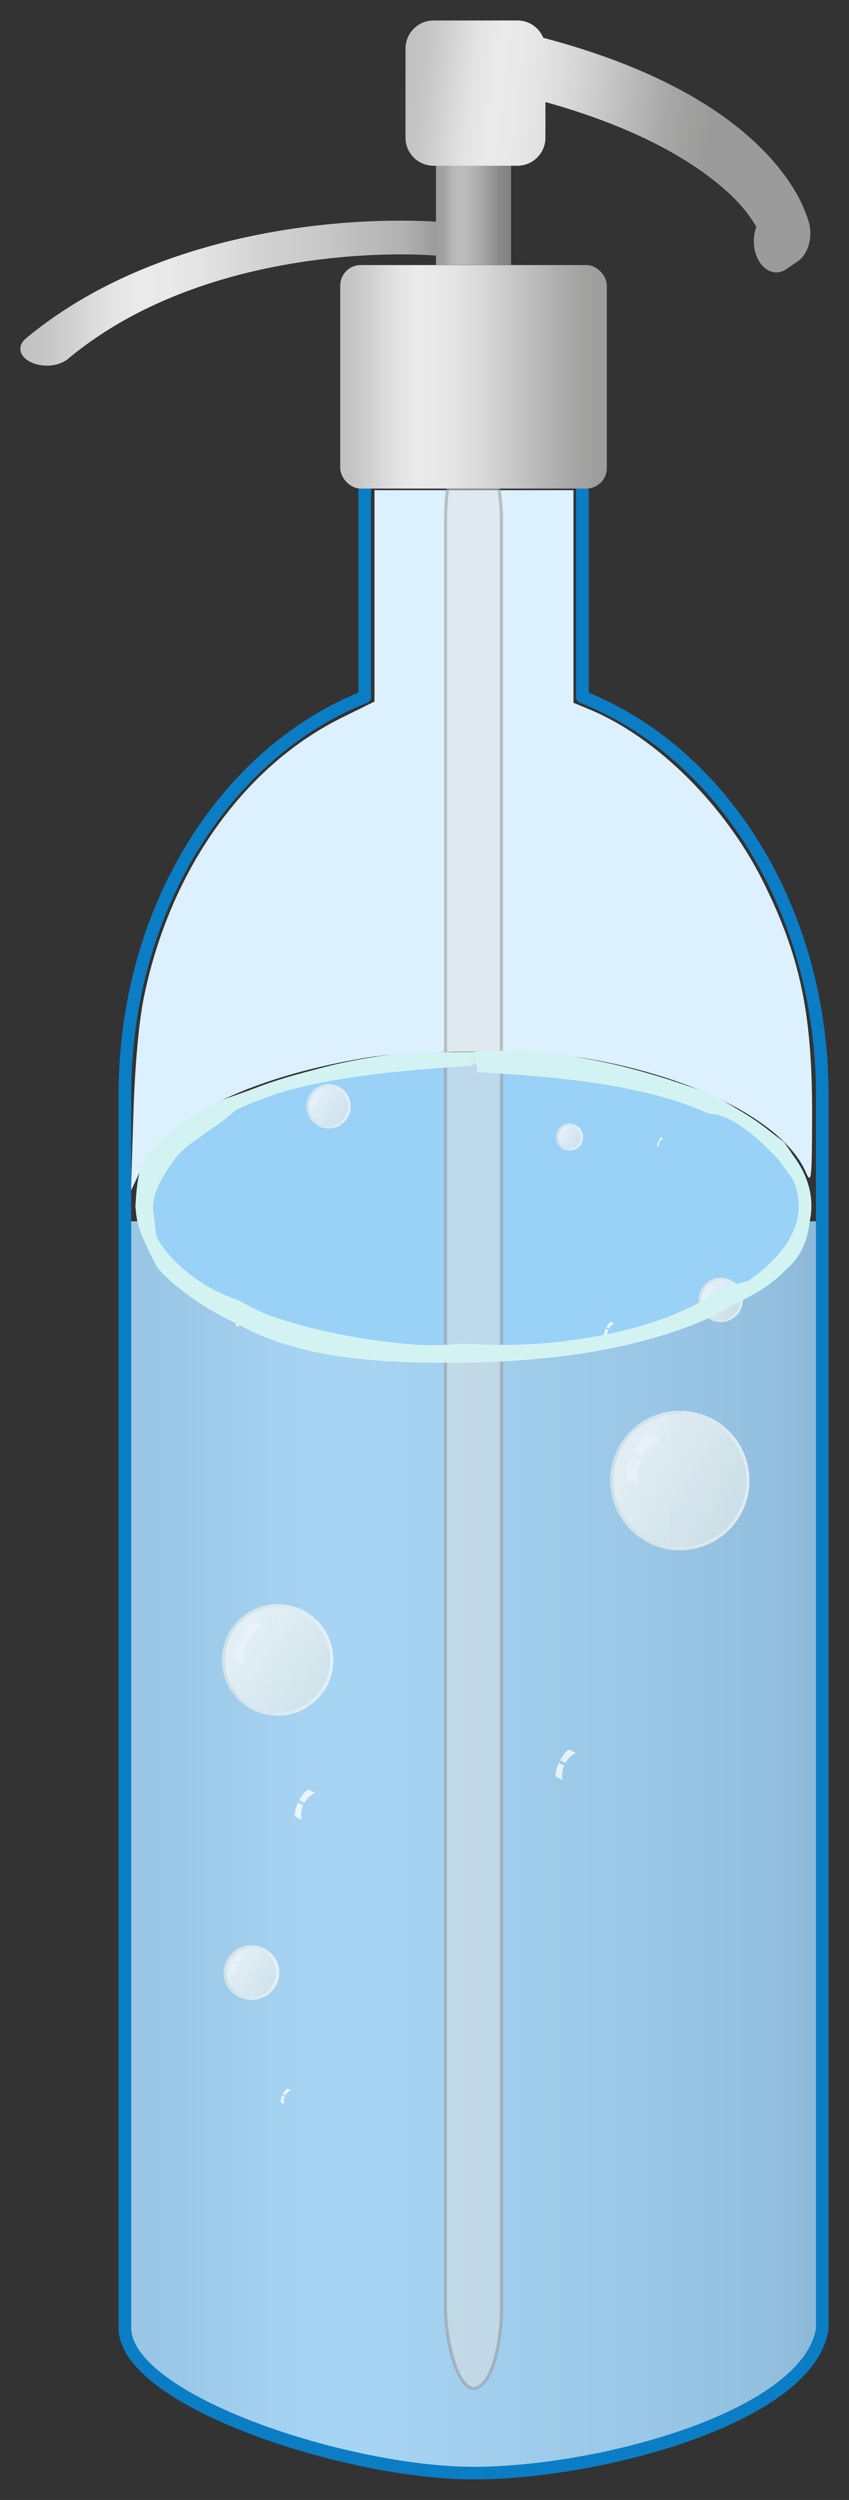
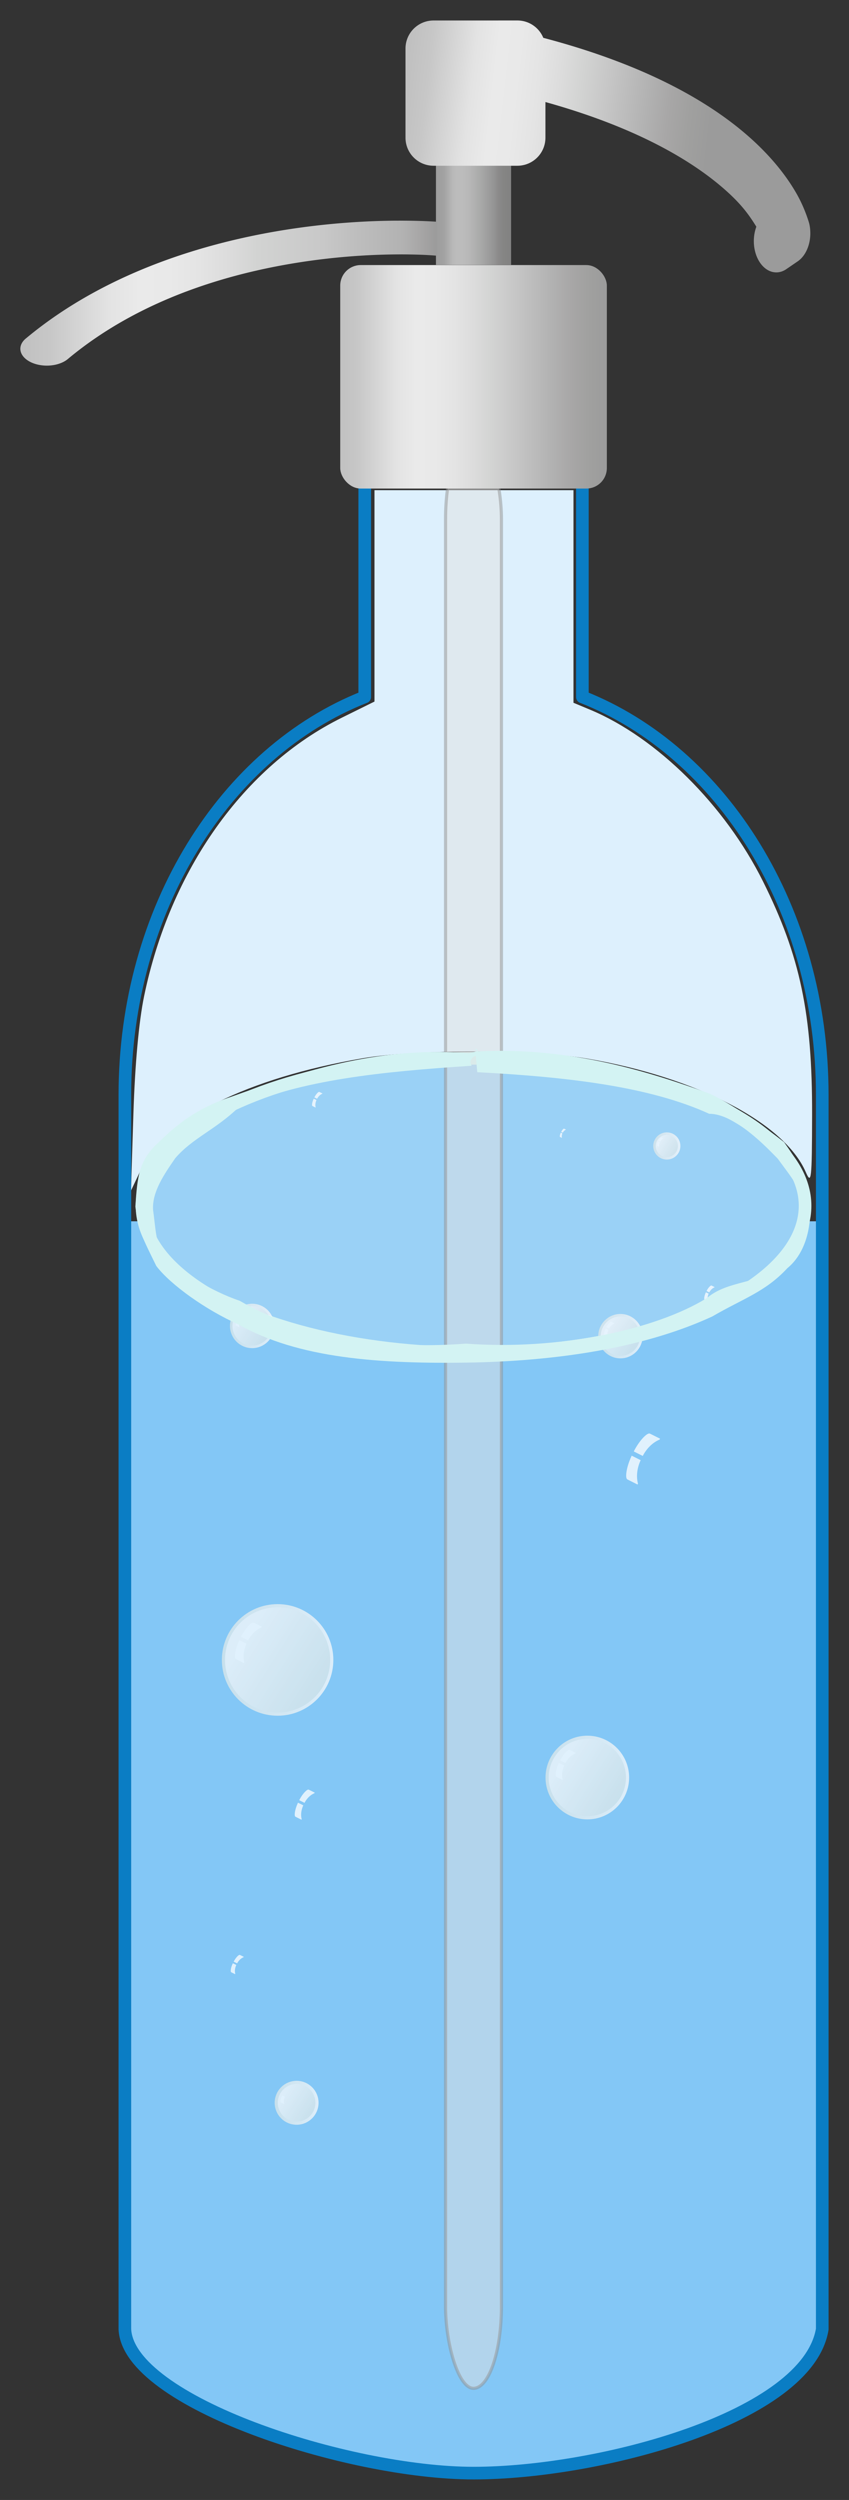
<svg xmlns="http://www.w3.org/2000/svg" xmlns:xlink="http://www.w3.org/1999/xlink" width="207.4" height="610" version="1.1" viewBox="0 0 54.876 161.4">
  <rect x="0" y="0" width="54.876" height="161.4" fill="#333333" stroke="none" />
  <defs>
    <linearGradient id="c">
      <stop stop-color="#c0c0c0" offset="0" />
      <stop stop-color="#c7c7c7" offset=".071" />
      <stop stop-color="#d5d5d5" offset=".143" />
      <stop stop-color="#e3e3e3" offset=".214" />
      <stop stop-color="#eaeaea" offset=".286" />
      <stop stop-color="#e9e9e9" offset=".357" />
      <stop stop-color="#e4e4e4" offset=".429" />
      <stop stop-color="#dcdcdc" offset=".5" />
      <stop stop-color="#d2d3d2" offset=".571" />
      <stop stop-color="#c8c8c8" offset=".727" />
      <stop stop-color="#bdbdbd" offset=".813" />
      <stop stop-color="#b2b2b2" offset=".919" />
      <stop stop-color="#a8a7a7" offset=".958" />
      <stop stop-color="#9b9b9b" offset="1" />
    </linearGradient>
    <linearGradient id="e">
      <stop stop-color="#c0c0c0" offset="0" />
      <stop stop-color="#c7c7c7" offset=".071" />
      <stop stop-color="#d5d5d5" offset=".143" />
      <stop stop-color="#e3e3e3" offset=".214" />
      <stop stop-color="#eaeaea" offset=".286" />
      <stop stop-color="#e9e9e9" offset=".357" />
      <stop stop-color="#e4e4e4" offset=".429" />
      <stop stop-color="#dcdcdc" offset=".5" />
      <stop stop-color="#d2d3d2" offset=".571" />
      <stop stop-color="#c8c8c8" offset=".643" />
      <stop stop-color="#bdbdbd" offset=".714" />
      <stop stop-color="#b2b2b2" offset=".786" />
      <stop stop-color="#a8a7a7" offset=".857" />
      <stop stop-color="#a0a09f" offset=".929" />
      <stop stop-color="#9b9b9b" offset="1" />
    </linearGradient>
    <linearGradient id="j" x1="90.71" x2="103.45" y1="114.12" y2="114.12" gradientTransform="matrix(1.374 0 0 1.371 -25.21 -64.379)" gradientUnits="userSpaceOnUse" xlink:href="#e" />
    <linearGradient id="b" x1="112.95" x2="75.861" y1="569.19" y2="545.56" gradientTransform="matrix(1.429 0 0 1.429 151.47 -86.953)" gradientUnits="userSpaceOnUse" xlink:href="#d" />
    <linearGradient id="d">
      <stop stop-color="#dee8e8" offset="0" />
      <stop stop-color="#fafafa" offset="1" />
    </linearGradient>
    <linearGradient id="a" x1="249.06" x2="319.88" y1="706.81" y2="706.81" gradientUnits="userSpaceOnUse" xlink:href="#d" />
    <linearGradient id="i" x1="95.312" x2="98.849" y1="103.23" y2="103.23" gradientTransform="matrix(1.374 0 0 .589 -25.21 20.843)" gradientUnits="userSpaceOnUse">
      <stop stop-color="#c0c0c0" offset="0" />
      <stop stop-color="#c7c7c7" offset=".107" />
      <stop stop-color="#d5d5d5" offset=".162" />
      <stop stop-color="#e3e3e3" offset=".214" />
      <stop stop-color="#eaeaea" offset=".286" />
      <stop stop-color="#e9e9e9" offset=".357" />
      <stop stop-color="#e4e4e4" offset=".429" />
      <stop stop-color="#dcdcdc" offset=".5" />
      <stop stop-color="#d2d3d2" offset=".571" />
      <stop stop-color="#c8c8c8" offset=".643" />
      <stop stop-color="#bdbdbd" offset=".714" />
      <stop stop-color="#b2b2b2" offset=".786" />
      <stop stop-color="#a8a7a7" offset=".825" />
      <stop stop-color="#a0a09f" offset=".896" />
      <stop stop-color="#9b9b9b" offset="1" />
    </linearGradient>
    <linearGradient id="h" x1="90.71" x2="117.96" y1="114.12" y2="118.02" gradientTransform="matrix(.721 0 0 .891 38.288 -27.915)" gradientUnits="userSpaceOnUse" xlink:href="#e" />
    <linearGradient id="g" x1="79.689" x2="95.347" y1="108.59" y2="108.59" gradientTransform="matrix(1.718 0 0 1.371 -58.033 -62.201)" gradientUnits="userSpaceOnUse" xlink:href="#c" />
    <linearGradient id="f" x1="82.676" x2="127.27" y1="172.14" y2="172.14" gradientTransform="matrix(1.003 0 0 1.001 2.919 14.633)" gradientUnits="userSpaceOnUse" xlink:href="#c" />
  </defs>
  <g transform="translate(-77.562 -67.802)">
    <path d="m86.186 139.68c0.1-3.161 0.353-5.936 0.69-7.561 1.685-8.149 6.458-14.864 12.783-17.984l2.108-1.04v-13.646h12.862v13.725l1.072 0.446c4.315 1.797 8.73 6.175 11.176 11.082 2.407 4.828 3.192 8.554 3.176 15.081-0.01 4.209-0.046 4.526-0.413 3.682-1.381-3.172-7.07-6.119-14.132-7.321-3.526-0.6-11.054-0.612-14.49-0.023-7.449 1.277-12.804 3.928-14.29 7.071l-0.7 1.481z" fill="#ddf0fd" />
    <path d="m85.813 146.65v71.253c0.214 4.684 14.3 9.291 22.356 9.291 8.056 0 21.419-3.592 22.356-9.291v-71.253z" fill="#83c7f6" />
-     <path d="m85.813 146.65v71.253c0.214 4.684 14.3 9.291 22.356 9.291 8.056 0 21.419-3.592 22.356-9.291v-71.253z" fill="url(#f)" opacity=".35" />
    <ellipse cx="108.17" cy="145.65" rx="21.429" ry="9.522" fill="#9ad1f6" stroke="#d3f3f3" stroke-linejoin="round" stroke-width=".816" />
    <path d="m108.17 89.274c-3.896 0-7.033 3.237-7.033 7.257v16.268h-6e-3c-9 3.546-15.498 13.708-15.498 25.689v79.689c0.216 4.684 14.416 9.291 22.538 9.291 8.121 0 21.593-3.592 22.538-9.291v-79.689c0-11.982-6.498-22.143-15.498-25.689h-7e-3v-16.268c0-4.021-3.137-7.257-7.033-7.257z" fill="none" stroke="#0a7dc4" stroke-linejoin="round" stroke-width=".816" />
    <rect x="106.36" y="96.034" width="3.613" height="125.96" rx="5.292" ry="5.292" fill="#e3e3e3" opacity=".5" stroke="#929292" stroke-linejoin="round" stroke-width=".204" />
    <rect x="99.553" y="84.915" width="17.233" height="14.428" rx="1.323" ry="1.323" fill="url(#j)" />
    <g transform="matrix(.101 0 0 .101 66.774 103.58)" fill-rule="evenodd" opacity=".75" stroke-width=".749">
      <circle cx="284.47" cy="706.81" r="34.658" fill="url(#b)" opacity="1" stroke="url(#a)" stroke-linejoin="round" stroke-width="2.022" />
      <g transform="matrix(1.262 .631 -.626 1.272 314.97 71.96)" fill="#fff">
        <path d="m162.14 418.23 0.973 0.011h3.125v-0.35c-1.763-2.006-2.801-4.899-2.857-7.967h-3.623l4e-3 0.329c0.123 4.503 1.427 8.026 2.378 7.976z" opacity="1" />
        <path d="m162.14 399.93 0.973-0.011h3.125v0.35c-1.763 2.006-2.801 4.899-2.857 7.967h-3.623l4e-3 -0.329c0.123-4.503 1.427-8.026 2.378-7.976z" opacity="1" />
      </g>
    </g>
    <g transform="matrix(.075 0 0 .075 77.325 132.12)" fill-rule="evenodd" opacity=".75" stroke-width="1.011">
      <circle cx="284.47" cy="706.81" r="34.658" fill="url(#b)" opacity="1" stroke="url(#a)" stroke-linejoin="round" stroke-width="2.731" />
      <g transform="matrix(1.262 .631 -.626 1.272 314.97 71.96)" fill="#fff">
        <path d="m162.14 418.23 0.973 0.011h3.125v-0.35c-1.763-2.006-2.801-4.899-2.857-7.967h-3.623l4e-3 0.329c0.123 4.503 1.427 8.026 2.378 7.976z" opacity="1" />
        <path d="m162.14 399.93 0.973-0.011h3.125v0.35c-1.763 2.006-2.801 4.899-2.857 7.967h-3.623l4e-3 -0.329c0.123-4.503 1.427-8.026 2.378-7.976z" opacity="1" />
      </g>
    </g>
    <g transform="matrix(.049 0 0 .048 79.874 161.23)" fill-rule="evenodd" opacity=".75" stroke-width="1.558">
-       <circle cx="284.47" cy="706.81" r="34.658" fill="url(#b)" opacity="1" stroke="url(#a)" stroke-linejoin="round" stroke-width="4.208" />
      <g transform="matrix(1.262 .631 -.626 1.272 314.97 71.96)" fill="#fff">
        <path d="m162.14 418.23 0.973 0.011h3.125v-0.35c-1.763-2.006-2.801-4.899-2.857-7.967h-3.623l4e-3 0.329c0.123 4.503 1.427 8.026 2.378 7.976z" opacity="1" />
        <path d="m162.14 399.93 0.973-0.011h3.125v0.35c-1.763 2.006-2.801 4.899-2.857 7.967h-3.623l4e-3 -0.329c0.123-4.503 1.427-8.026 2.378-7.976z" opacity="1" />
      </g>
    </g>
    <g transform="matrix(.039 0 0 .039 106.57 126.5)" fill-rule="evenodd" opacity=".75" stroke-width="1.558">
      <circle cx="284.47" cy="706.81" r="34.658" fill="url(#b)" opacity="1" stroke="url(#a)" stroke-linejoin="round" stroke-width="4.208" />
      <g transform="matrix(1.262 .631 -.626 1.272 314.97 71.96)" fill="#fff">
        <path d="m162.14 418.23 0.973 0.011h3.125v-0.35c-1.763-2.006-2.801-4.899-2.857-7.967h-3.623l4e-3 0.329c0.123 4.503 1.427 8.026 2.378 7.976z" opacity="1" />
        <path d="m162.14 399.93 0.973-0.011h3.125v0.35c-1.763 2.006-2.801 4.899-2.857 7.967h-3.623l4e-3 -0.329c0.123-4.503 1.427-8.026 2.378-7.976z" opacity="1" />
      </g>
    </g>
    <g transform="matrix(.039 0 0 .039 113.05 124.16)" fill-rule="evenodd" opacity=".75" stroke-width="1.558">
      <circle cx="284.47" cy="706.81" r="34.658" fill="url(#b)" opacity="1" stroke="url(#a)" stroke-linejoin="round" stroke-width="4.208" />
      <g transform="matrix(1.262 .631 -.626 1.272 314.97 71.96)" fill="#fff">
        <path d="m162.14 418.23 0.973 0.011h3.125v-0.35c-1.763-2.006-2.801-4.899-2.857-7.967h-3.623l4e-3 0.329c0.123 4.503 1.427 8.026 2.378 7.976z" opacity="1" />
        <path d="m162.14 399.93 0.973-0.011h3.125v0.35c-1.763 2.006-2.801 4.899-2.857 7.967h-3.623l4e-3 -0.329c0.123-4.503 1.427-8.026 2.378-7.976z" opacity="1" />
      </g>
    </g>
    <g transform="matrix(.039 0 0 .039 82.765 125.84)" fill-rule="evenodd" opacity=".75" stroke-width="1.558">
      <circle cx="284.47" cy="706.81" r="34.658" fill="url(#b)" opacity="1" stroke="url(#a)" stroke-linejoin="round" stroke-width="4.208" />
      <g transform="matrix(1.262 .631 -.626 1.272 314.97 71.96)" fill="#fff">
        <path d="m162.14 418.23 0.973 0.011h3.125v-0.35c-1.763-2.006-2.801-4.899-2.857-7.967h-3.623l4e-3 0.329c0.123 4.503 1.427 8.026 2.378 7.976z" opacity="1" />
        <path d="m162.14 399.93 0.973-0.011h3.125v0.35c-1.763 2.006-2.801 4.899-2.857 7.967h-3.623l4e-3 -0.329c0.123-4.503 1.427-8.026 2.378-7.976z" opacity="1" />
      </g>
    </g>
    <g transform="matrix(.039 0 0 .039 87.701 111.66)" fill-rule="evenodd" opacity=".75" stroke-width="1.558">
      <circle cx="284.47" cy="706.81" r="34.658" fill="url(#b)" opacity="1" stroke="url(#a)" stroke-linejoin="round" stroke-width="4.208" />
      <g transform="matrix(1.262 .631 -.626 1.272 314.97 71.96)" fill="#fff">
        <path d="m162.14 418.23 0.973 0.011h3.125v-0.35c-1.763-2.006-2.801-4.899-2.857-7.967h-3.623l4e-3 0.329c0.123 4.503 1.427 8.026 2.378 7.976z" opacity="1" />
        <path d="m162.14 399.93 0.973-0.011h3.125v0.35c-1.763 2.006-2.801 4.899-2.857 7.967h-3.623l4e-3 -0.329c0.123-4.503 1.427-8.026 2.378-7.976z" opacity="1" />
      </g>
    </g>
    <g transform="matrix(.023 0 0 .023 114.12 125.53)" fill-rule="evenodd" opacity=".75" stroke-width="2.62">
      <circle cx="284.47" cy="706.81" r="34.658" fill="url(#b)" opacity="1" stroke="url(#a)" stroke-linejoin="round" stroke-width="7.077" />
      <g transform="matrix(1.262 .631 -.626 1.272 314.97 71.96)" fill="#fff">
        <path d="m162.14 418.23 0.973 0.011h3.125v-0.35c-1.763-2.006-2.801-4.899-2.857-7.967h-3.623l4e-3 0.329c0.123 4.503 1.427 8.026 2.378 7.976z" opacity="1" />
        <path d="m162.14 399.93 0.973-0.011h3.125v0.35c-1.763 2.006-2.801 4.899-2.857 7.967h-3.623l4e-3 -0.329c0.123-4.503 1.427-8.026 2.378-7.976z" opacity="1" />
      </g>
    </g>
    <g transform="matrix(.023 0 0 .023 107.83 124.96)" fill-rule="evenodd" opacity=".75" stroke-width="2.62">
      <circle cx="284.47" cy="706.81" r="34.658" fill="url(#b)" opacity="1" stroke="url(#a)" stroke-linejoin="round" stroke-width="7.077" />
      <g transform="matrix(1.262 .631 -.626 1.272 314.97 71.96)" fill="#fff">
        <path d="m162.14 418.23 0.973 0.011h3.125v-0.35c-1.763-2.006-2.801-4.899-2.857-7.967h-3.623l4e-3 0.329c0.123 4.503 1.427 8.026 2.378 7.976z" opacity="1" />
        <path d="m162.14 399.93 0.973-0.011h3.125v0.35c-1.763 2.006-2.801 4.899-2.857 7.967h-3.623l4e-3 -0.329c0.123-4.503 1.427-8.026 2.378-7.976z" opacity="1" />
      </g>
    </g>
    <path d="m107.89 135.8c-6.034-0.491-11.226 1.326-15.398 2.814-2.246 0.754-3.499 1.793-4.663 2.924-1.294 1.169-1.389 2.204-1.517 4.161 0.204 1.59 0.492 2.077 1.352 3.835 0.919 1.213 3.21 2.841 5.296 3.768 3.882 2.185 9.034 2.581 15.242 2.463 5.87-0.135 11.242-1.05 15.405-2.974 1.98-1.154 3.42-1.576 4.843-3.11 1.198-0.986 1.527-2.646 1.479-3.98 0.073-1.381-0.499-2.49-1.686-4.158-1.534-1.218-3.53-2.535-4.806-3.132-3.796-1.372-8.967-3.039-14.962-2.729-0.356-0.199-0.071-0.245-0.047-0.025m-0.018 1.366c5.921 0.311 11.163 0.938 14.99 2.685 1.672-4e-3 3.731 2.185 4.437 2.904 0.785 1.081 1.754 2.229 1.584 3.063 0.361 0.33-0.814 3.184-1.772 3.821-0.828 1.252-2.948 0.885-4.394 2.107-3.381 2.084-9.66 3.383-15.571 2.944-6.069 0.46-11.033-0.686-14.631-2.767-1.888-0.632-3.907-1.972-4.445-2.444-1.003-0.843-0.938-1.906-1.151-3.412-0.079-1.175 0.731-2.329 1.435-3.351 1.12-1.299 2.593-1.833 4.074-3.261 4.105-1.796 9.179-2.319 15.084-2.704-0.14-0.209-0.109-0.492 0.265-0.653" color="#000000" color-rendering="auto" dominant-baseline="auto" fill="#d3f3f3" image-rendering="auto" shape-rendering="auto" solid-color="#000000" style="font-feature-settings:normal;font-variant-alternates:normal;font-variant-caps:normal;font-variant-ligatures:normal;font-variant-numeric:normal;font-variant-position:normal;isolation:auto;mix-blend-mode:normal;shape-padding:0;text-decoration-color:#000000;text-decoration-line:none;text-decoration-style:solid;text-indent:0;text-orientation:mixed;text-transform:none;white-space:normal" />
    <g transform="matrix(.038 0 0 .038 85.924 176.7)" fill-rule="evenodd" opacity=".75" stroke-width="1.988">
      <circle cx="284.47" cy="706.81" r="34.658" fill="url(#b)" opacity="1" stroke="url(#a)" stroke-linejoin="round" stroke-width="5.369" />
      <g transform="matrix(1.262 .631 -.626 1.272 314.97 71.96)" fill="#fff">
        <path d="m162.14 418.23 0.973 0.011h3.125v-0.35c-1.763-2.006-2.801-4.899-2.857-7.967h-3.623l4e-3 0.329c0.123 4.503 1.427 8.026 2.378 7.976z" opacity="1" />
-         <path d="m162.14 399.93 0.973-0.011h3.125v0.35c-1.763 2.006-2.801 4.899-2.857 7.967h-3.623l4e-3 -0.329c0.123-4.503 1.427-8.026 2.378-7.976z" opacity="1" />
      </g>
    </g>
    <g transform="matrix(.127 0 0 .127 85.376 73.619)" fill-rule="evenodd" opacity=".75" stroke-width=".594">
      <circle cx="284.47" cy="706.81" r="34.658" fill="url(#b)" opacity="1" stroke="url(#a)" stroke-linejoin="round" stroke-width="1.605" />
      <g transform="matrix(1.262 .631 -.626 1.272 314.97 71.96)" fill="#fff">
        <path d="m162.14 418.23 0.973 0.011h3.125v-0.35c-1.763-2.006-2.801-4.899-2.857-7.967h-3.623l4e-3 0.329c0.123 4.503 1.427 8.026 2.378 7.976z" opacity="1" />
        <path d="m162.14 399.93 0.973-0.011h3.125v0.35c-1.763 2.006-2.801 4.899-2.857 7.967h-3.623l4e-3 -0.329c0.123-4.503 1.427-8.026 2.378-7.976z" opacity="1" />
      </g>
    </g>
    <g transform="matrix(.075 0 0 .075 94.189 129.55)" fill-rule="evenodd" opacity=".75" stroke-width="1.011">
      <circle cx="284.47" cy="706.81" r="34.658" fill="url(#b)" opacity="1" stroke="url(#a)" stroke-linejoin="round" stroke-width="2.731" />
      <g transform="matrix(1.262 .631 -.626 1.272 314.97 71.96)" fill="#fff">
        <path d="m162.14 418.23 0.973 0.011h3.125v-0.35c-1.763-2.006-2.801-4.899-2.857-7.967h-3.623l4e-3 0.329c0.123 4.503 1.427 8.026 2.378 7.976z" opacity="1" />
        <path d="m162.14 399.93 0.973-0.011h3.125v0.35c-1.763 2.006-2.801 4.899-2.857 7.967h-3.623l4e-3 -0.329c0.123-4.503 1.427-8.026 2.378-7.976z" opacity="1" />
      </g>
    </g>
    <rect x="105.74" y="78.294" width="4.859" height="6.612" fill="url(#i)" opacity=".75" />
    <path d="m105.59 69.125c-1.007 0-1.818 0.809-1.818 1.814v5.75c0 1.005 0.811 1.814 1.818 1.814h5.409c1.007 0 1.818-0.809 1.818-1.814v-2.299c6.279 1.746 9.877 4.054 11.875 5.904 0.963 0.892 1.398 1.571 1.758 2.145a1.454 2.019 0 0 0 1.948 2.731l0.73-0.499a1.454 2.019 0 0 0 0.738-2.44s-0.244-0.9-0.775-1.851c-0.532-0.951-1.4-2.162-2.785-3.446-2.49-2.306-6.648-4.854-13.627-6.69-0.272-0.658-0.919-1.12-1.678-1.12z" fill="url(#h)" />
    <path d="m103.11 82.049c-1.782 0.014-3.814 0.136-5.985 0.427-5.79 0.776-12.597 2.783-17.856 7.149a1.712 1.089 0 1 0 2.717 1.323c4.704-3.905 10.678-5.648 15.843-6.34 2.582-0.346 4.955-0.423 6.803-0.364 0.409 0.012 0.793 0.037 1.152 0.065v-2.194c-0.319-0.017-0.629-0.035-0.981-0.046-0.534-0.017-1.1-0.024-1.694-0.019z" color="#000000" color-rendering="auto" dominant-baseline="auto" fill="url(#g)" image-rendering="auto" shape-rendering="auto" solid-color="#000000" style="font-feature-settings:normal;font-variant-alternates:normal;font-variant-caps:normal;font-variant-ligatures:normal;font-variant-numeric:normal;font-variant-position:normal;isolation:auto;mix-blend-mode:normal;shape-padding:0;text-decoration-color:#000000;text-decoration-line:none;text-decoration-style:solid;text-indent:0;text-orientation:mixed;text-transform:none;white-space:normal" />
  </g>
</svg>